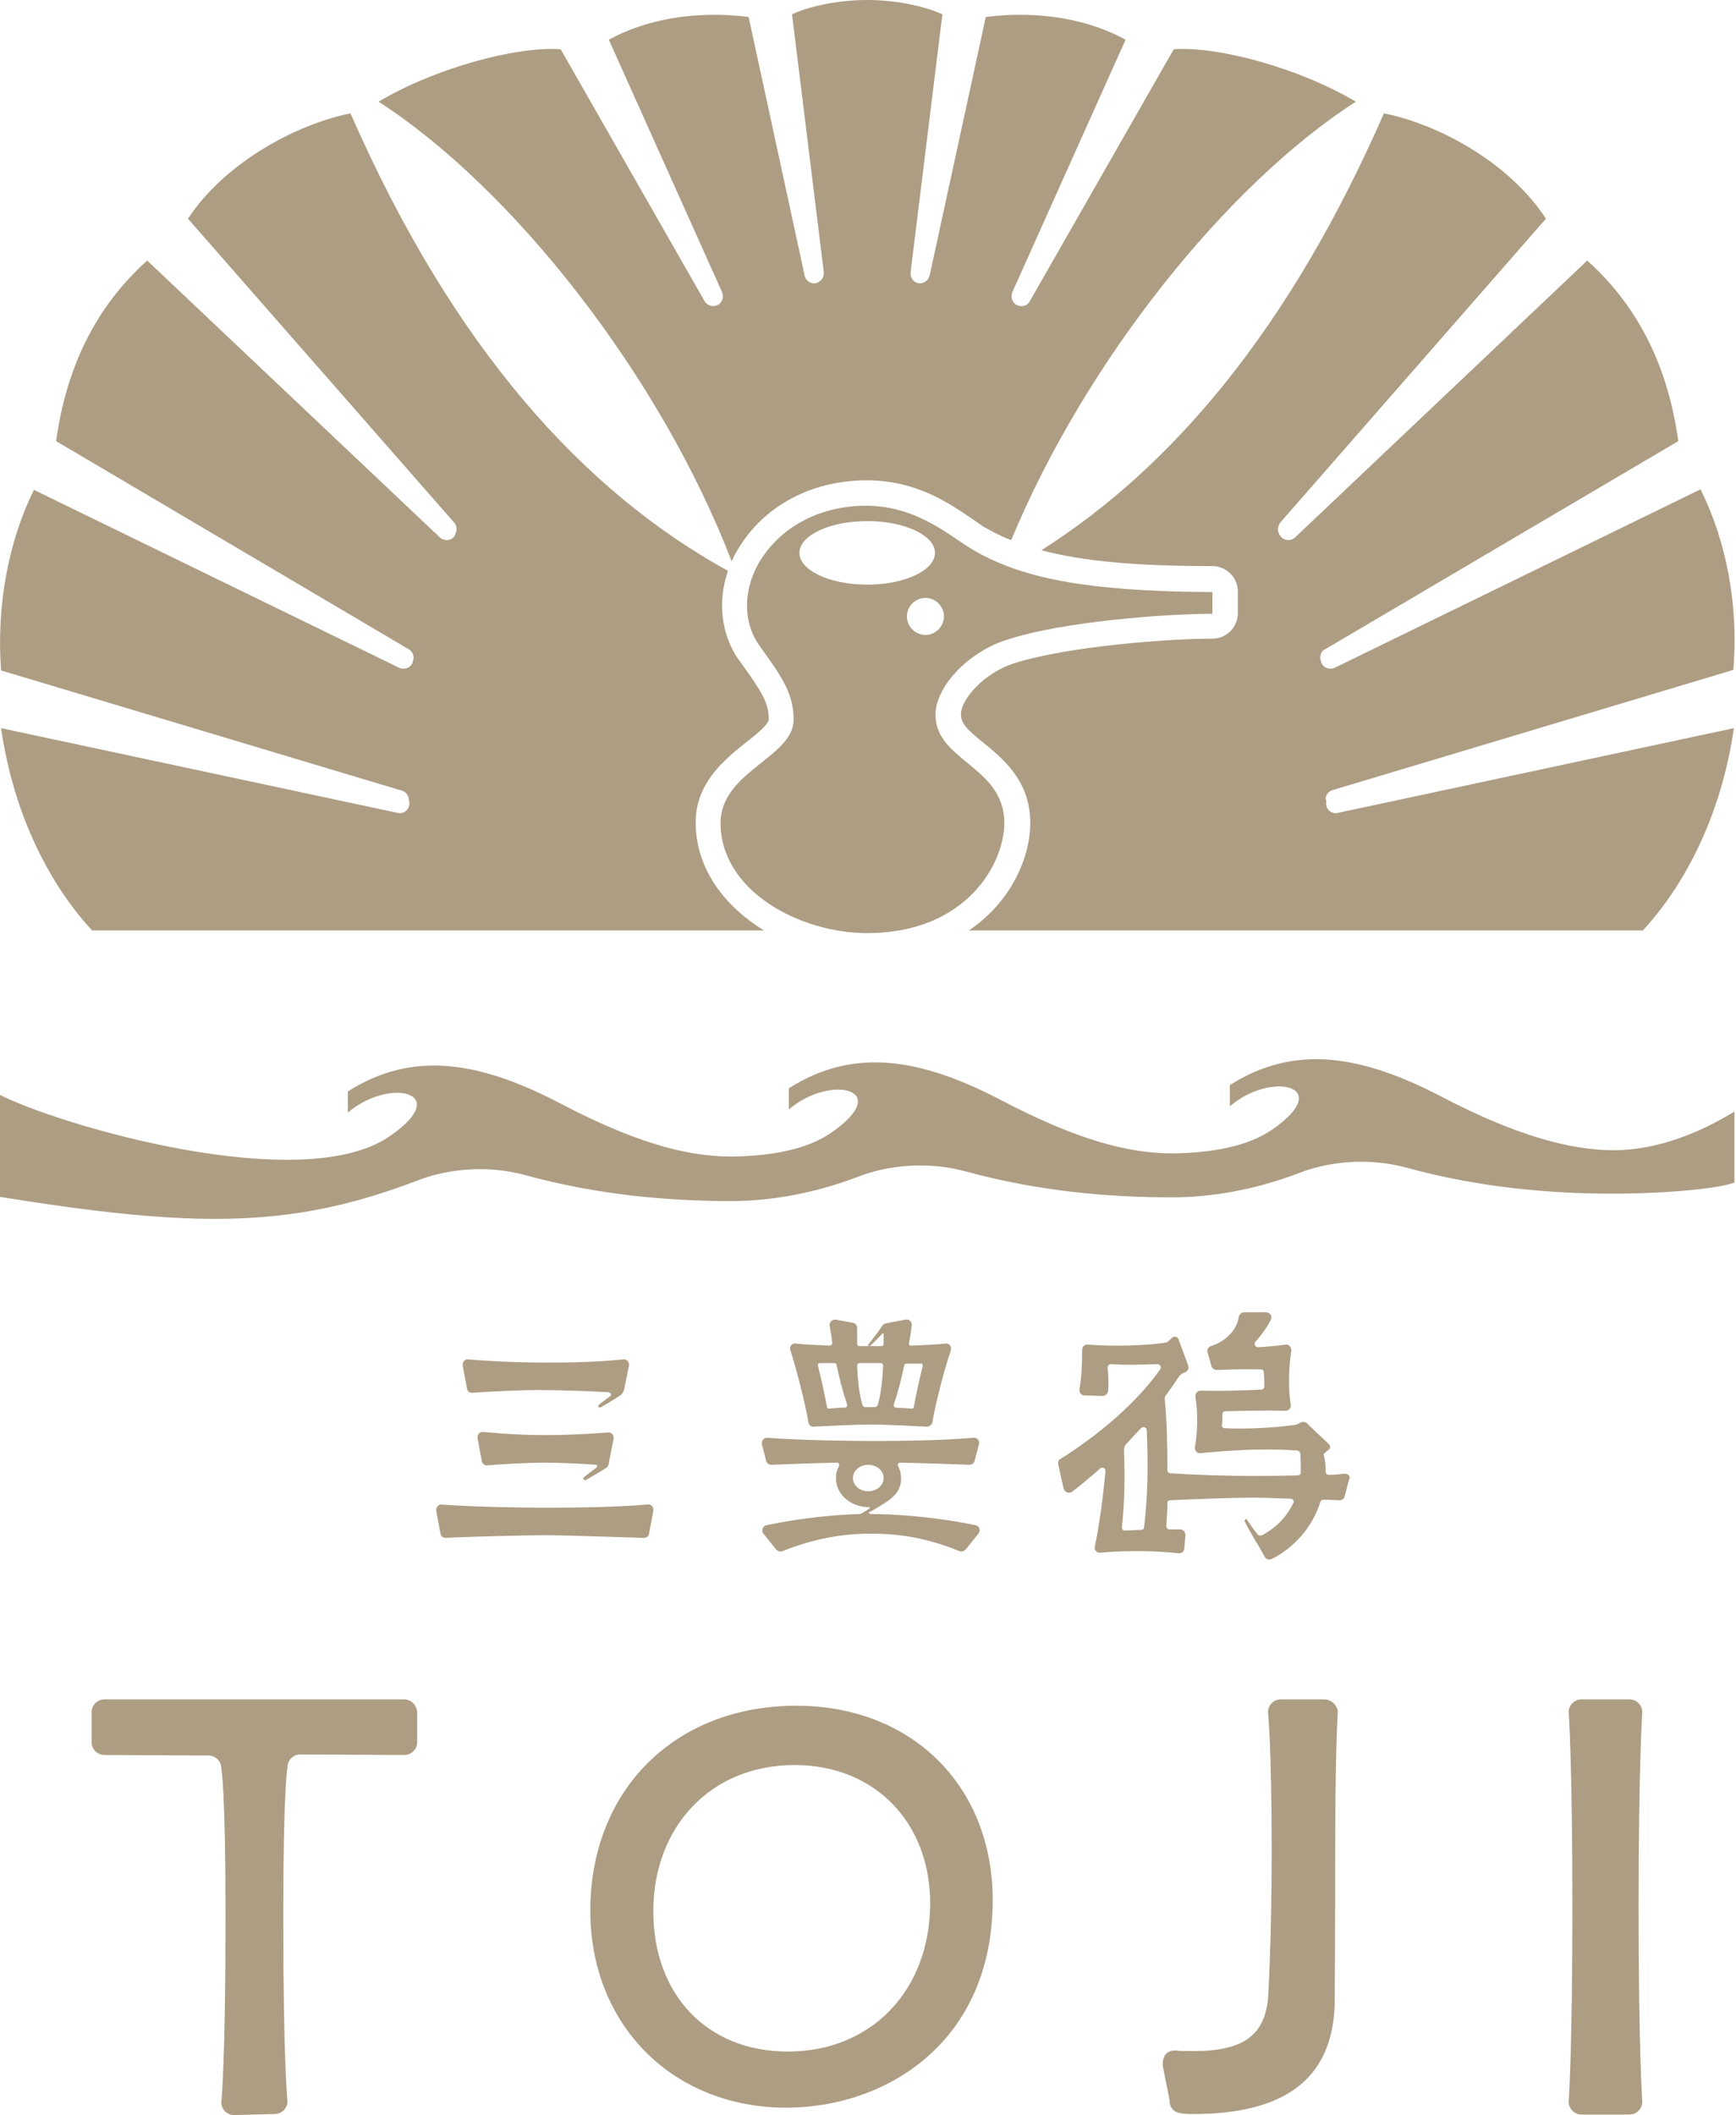
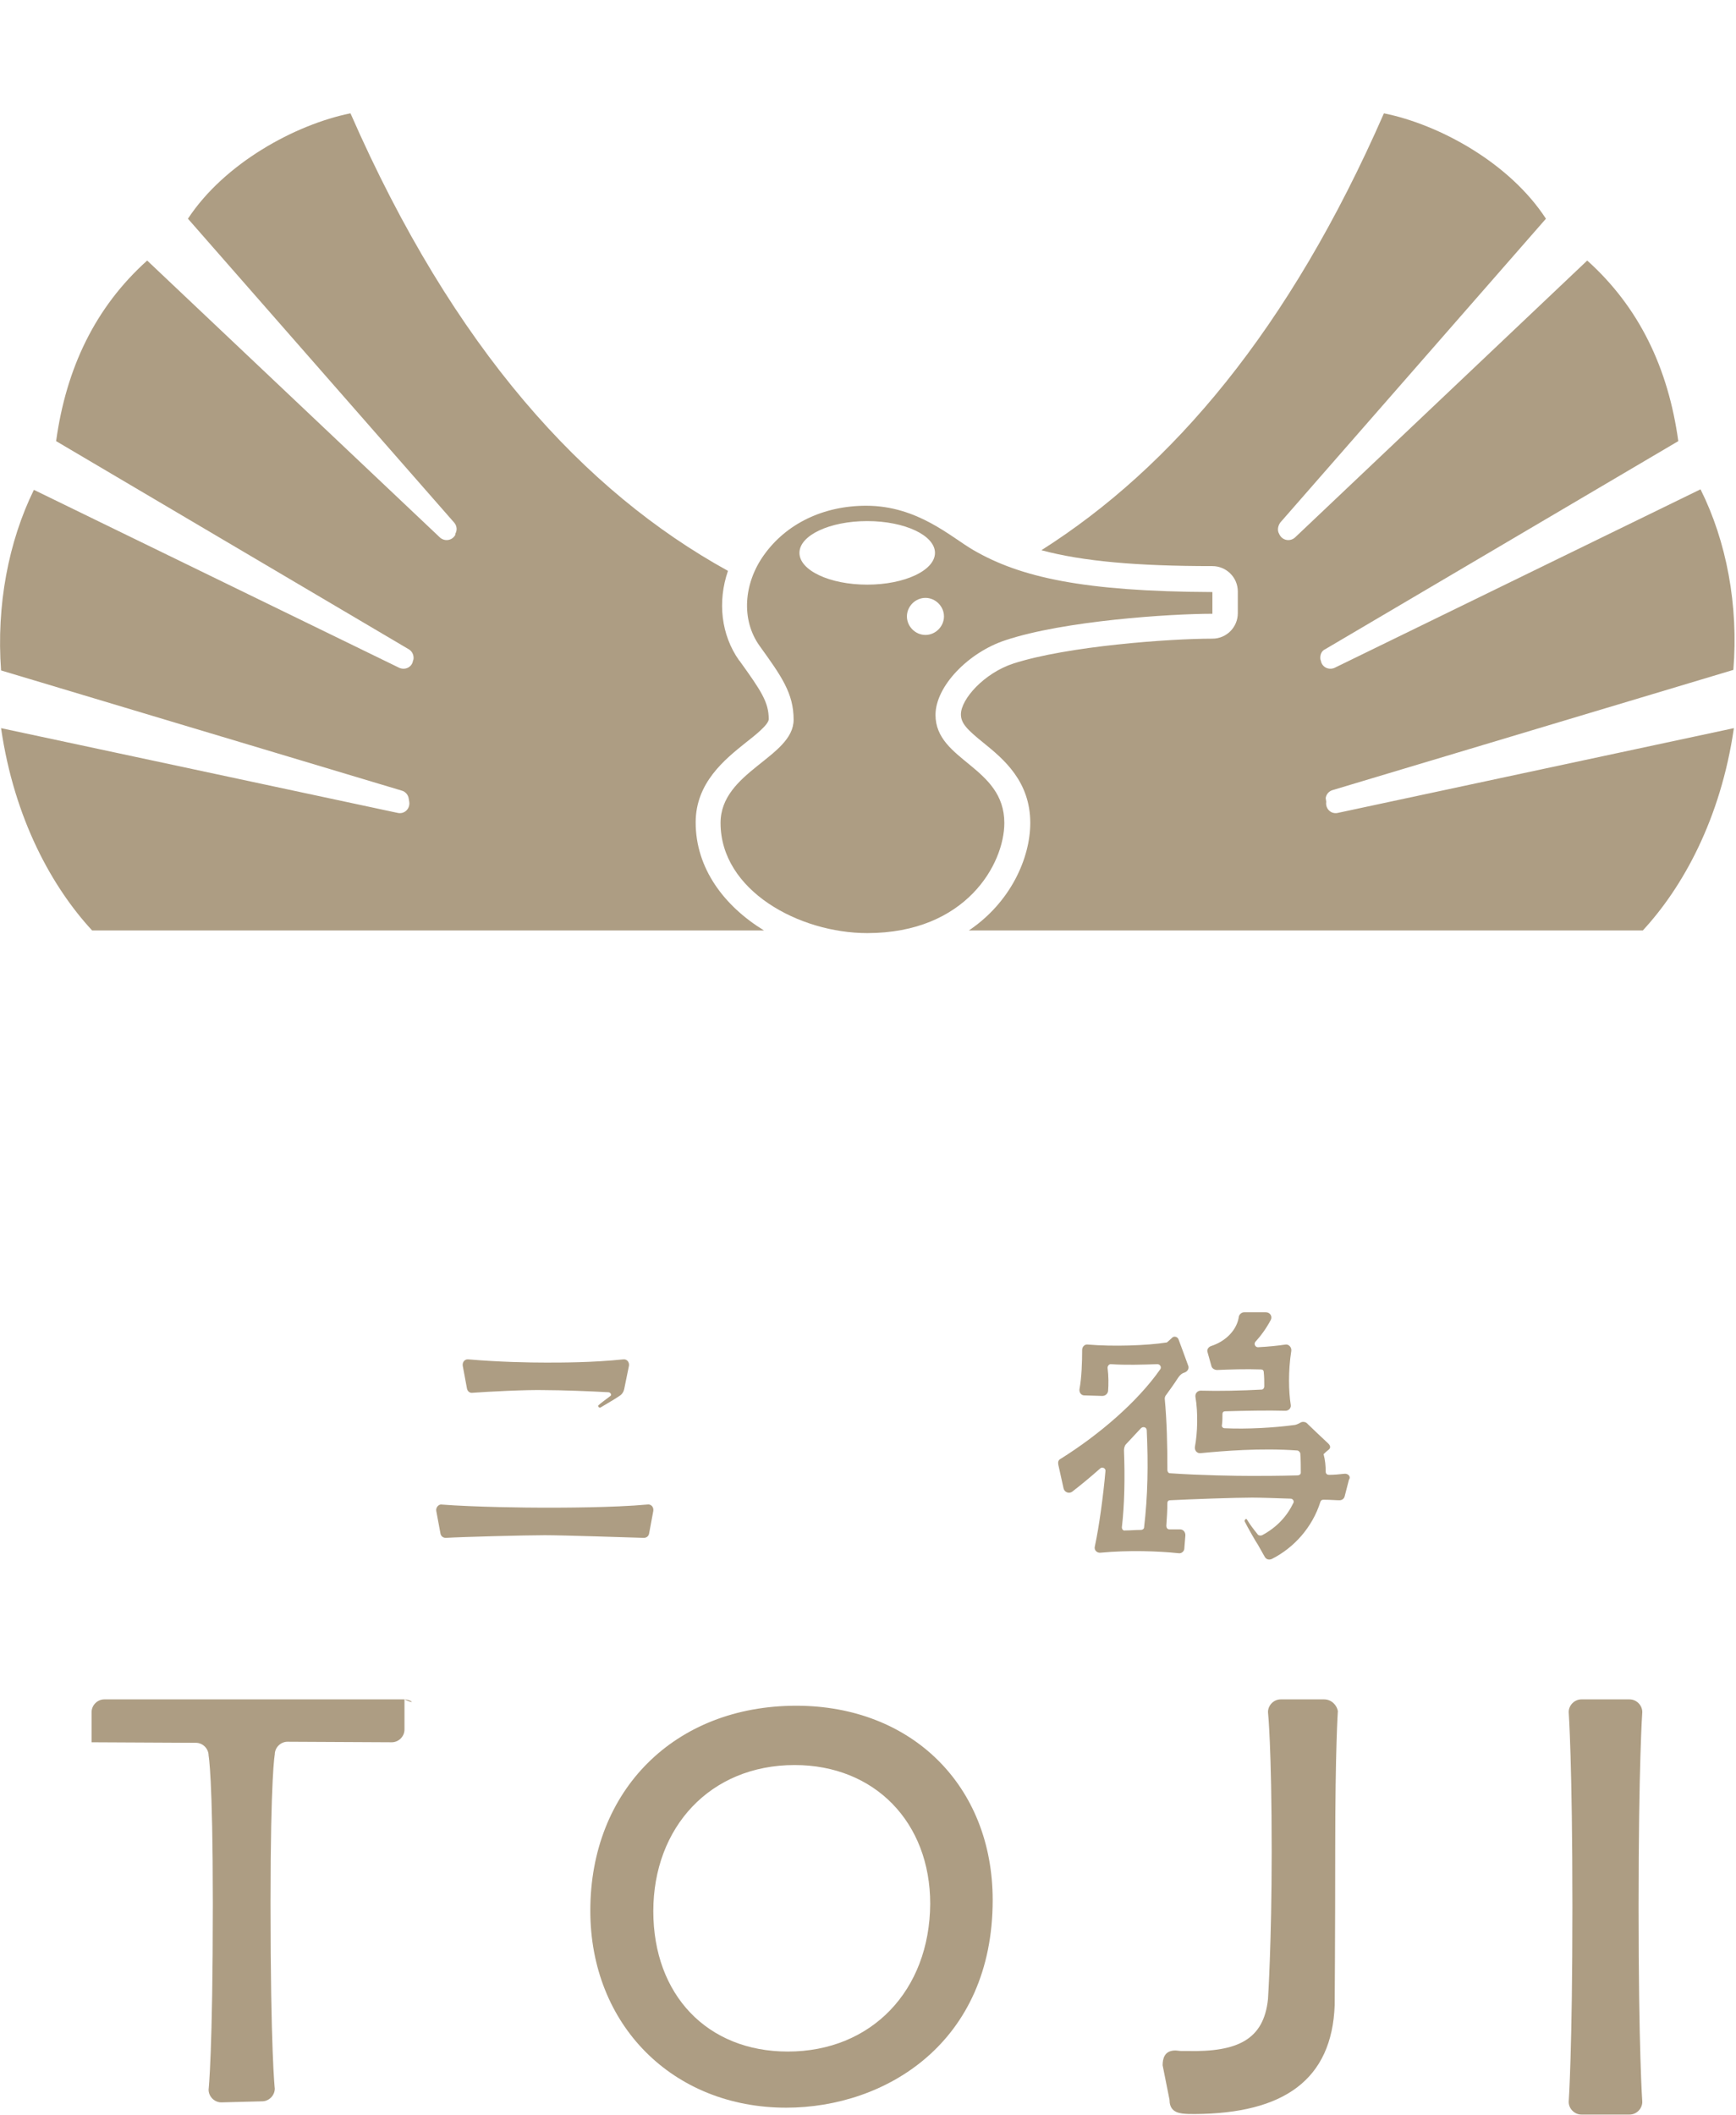
<svg xmlns="http://www.w3.org/2000/svg" version="1.1" id="_レイヤー_2" x="0px" y="0px" viewBox="0 0 327.9 399.4" style="enable-background:new 0 0 327.9 399.4;" xml:space="preserve">
  <style type="text/css">
	.st0{fill:none;}
	.st1{fill:#AD9D83;}
</style>
  <g id="moji">
    <g>
      <g>
        <line class="st0" x1="240.9" y1="99.7" x2="242.7" y2="103.2" />
        <g>
-           <path class="st1" d="M138.2,106c0.6-1.4,1.4-2.7,2.3-4c5.1-7.2,13.6-11.3,23.2-11.3s15.8,4.5,20.1,7.4c1,0.7,1.8,1.3,2.6,1.7      c1.4,0.8,3,1.6,4.6,2.2c14-33.8,40.8-67.2,65.1-82.8c-10.8-6.4-26.1-10.5-34.4-9.9l-27.2,47.6c-0.4,0.8-1.4,1.1-2.2,0.8      c-1-0.3-1.5-1.5-1.1-2.5l21.4-47.7c-6.7-3.7-16-5.6-26.4-4.3L175.6,52c-0.2,0.9-1.1,1.6-2,1.5l0,0c-1-0.1-1.7-1-1.6-2.1l6-48.7      C174.2,1,168.8,0,163.8,0s-10.5,1-14.2,2.7l6,48.7c0.1,1-0.6,1.9-1.6,2.1l0,0c-0.9,0.1-1.8-0.5-2-1.4L141.4,3.2      C131,1.9,121.7,3.8,115,7.5l21.4,47.7c0.4,1-0.1,2.2-1.1,2.5c-0.8,0.3-1.8-0.1-2.2-0.8L105.9,9.3c-8.3-0.6-23.6,3.5-34.4,9.9      C96.8,35.5,124.7,70.9,138.2,106L138.2,106z" />
          <path class="st1" d="M250.4,150.7c0.1-0.7,0.6-1.3,1.3-1.5l75.7-22.7c1-12.2-1.3-24.3-6.2-34.1l-69.1,33.7      c-1.1,0.5-2.4-0.1-2.6-1.3l-0.1-0.3c-0.1-0.8,0.2-1.6,0.9-1.9L317,83.3c-1.9-13.8-7.4-25.3-17.2-34.1l-55.2,52.3      c-0.9,0.8-2.3,0.6-2.9-0.5l-0.1-0.2c-0.4-0.7-0.2-1.5,0.2-2.1L292,41.3c-6.9-10.6-20.2-17.8-30.6-19.9      c-17.9,40.9-40.1,66.9-64.7,82.5c7.8,2.1,18.1,3,32.3,3c2.6,0,4.8,2.1,4.8,4.8v4.1c0,2.6-2.1,4.8-4.8,4.8      c-8.1,0-27.4,1.4-37.6,4.7c-5.5,1.8-9.9,6.7-9.9,9.6c0,1.7,1.2,2.9,4.3,5.4c3.7,3,8.8,7.2,8.8,15.1c0,6.6-3.7,15-11.6,20.3      h127.3c7.5-8.1,14.7-21,17.2-38.2l-74.8,16c-1.3,0.3-2.4-0.8-2.2-2.1L250.4,150.7L250.4,150.7z" />
          <path class="st1" d="M131.4,155.3c0-7.5,5.5-11.9,9.5-15.1c1.8-1.4,4.3-3.4,4.3-4.4c0-3.2-1.4-5.3-5.5-11l-0.1-0.1      c-3.4-4.8-4.1-11.1-2.1-16.9c-27.2-15-51.8-41.9-71.3-86.4c-10.4,2.1-23.8,9.4-30.7,19.9l50.3,57.4c0.5,0.6,0.6,1.4,0.2,2.1      l0,0.2c-0.6,1.1-2,1.3-2.9,0.5L27.8,49.2C18,58,12.5,69.5,10.6,83.3l66.6,39.3c0.7,0.4,1,1.2,0.9,1.9l-0.1,0.3      c-0.2,1.2-1.5,1.8-2.6,1.3l-69-33.6c-4.8,9.8-7.1,21.8-6.2,34.1l75.7,22.7c0.7,0.2,1.2,0.8,1.3,1.5l0.1,0.6      c0.2,1.3-0.9,2.4-2.2,2.1l-74.9-16c2.5,17.2,9.7,30.1,17.2,38.2h126.9C136.8,171.1,131.4,164,131.4,155.3L131.4,155.3z" />
        </g>
        <path class="st1" d="M183.9,103.9c-4.2-2.4-10.5-8.4-20.3-8.4c-8.1,0-15.1,3.4-19.3,9.3c-3.8,5.3-4.4,12.2-0.8,17.2     c4.1,5.7,6.4,8.9,6.4,13.9c0,7.1-13.8,9.8-13.8,19.5c0,12.8,14.9,20.8,27.7,20.8c18.7,0,25.9-13.1,25.9-20.8     c0-10.7-13-11.7-13-20.4c0-5.4,6.2-11.8,13.2-14.1c11.1-3.7,31.2-5,39.1-5v-4.1C204.6,111.7,192.7,109,183.9,103.9L183.9,103.9z      M178.3,116.4c0,1.9-1.6,3.5-3.5,3.5s-3.5-1.6-3.5-3.5s1.6-3.5,3.5-3.5S178.3,114.5,178.3,116.4z M176.6,104.4     c0,3.3-5.7,6-12.8,6s-12.8-2.7-12.8-6s5.7-6,12.8-6S176.6,101.1,176.6,104.4z" />
      </g>
      <g>
-         <path class="st1" d="M152.7,268.6c0.1,0.5,0.5,0.9,1.1,0.8c2.2-0.1,7.3-0.4,10.6-0.4s8.4,0.3,10.6,0.4c0.5,0,1-0.3,1.1-0.8     c0.6-3.5,2.1-9.5,3.5-13.6c0.2-0.7-0.3-1.4-1-1.3c-1.7,0.2-4.1,0.3-6.5,0.4c-0.3,0-0.5-0.2-0.4-0.5c0.2-1.1,0.4-2.2,0.5-3.3     c0.1-0.7-0.5-1.3-1.2-1.1l-3.7,0.7c-0.3,0.1-0.5,0.2-0.6,0.4c-0.9,1.3-1.8,2.5-2.7,3.6c-0.1,0.1,0.2,0.5,0.4,0.2     c0.6-0.5,1.5-1.5,2.3-2.3c0.1-0.1,0.2,0,0.2,0.1c0,0.6,0,1.2,0,1.9c0,0.2-0.2,0.4-0.4,0.4c-0.8,0-1.6,0-2.1,0s-1.3,0-2.1,0     c-0.2,0-0.4-0.2-0.4-0.4c0-1.2,0-2.3,0-3c0-0.5-0.3-0.9-0.8-1l-3.2-0.6c-0.7-0.1-1.3,0.5-1.2,1.1c0.2,1.1,0.4,2.2,0.5,3.3     c0,0.2-0.2,0.5-0.4,0.5c-2.4-0.1-4.8-0.2-6.5-0.4c-0.7-0.1-1.3,0.6-1,1.3C150.6,259.1,152.1,265.1,152.7,268.6L152.7,268.6z      M174.3,257.9c-0.7,2.8-1.3,5.5-1.7,7.8c0,0.2-0.2,0.3-0.4,0.3c-0.9-0.1-2-0.1-3-0.2c-0.3,0-0.4-0.3-0.4-0.5     c0.9-2.7,1.5-5.1,2-7.5c0-0.2,0.2-0.3,0.4-0.3c0.9,0,1.8,0,2.7,0C174.1,257.4,174.3,257.6,174.3,257.9L174.3,257.9z M164.4,257.4     c0,0,0.8,0,2,0c0.2,0,0.4,0.2,0.4,0.4c-0.1,2.7-0.4,5.5-1,7.5c-0.1,0.2-0.3,0.4-0.5,0.4h-1.9c-0.2,0-0.4-0.1-0.5-0.4     c-0.6-1.9-0.9-4.7-1-7.5c0-0.2,0.2-0.4,0.4-0.4C163.6,257.4,164.4,257.4,164.4,257.4L164.4,257.4z M159.6,265.8c-1,0-2,0.1-3,0.2     c-0.2,0-0.4-0.1-0.4-0.3c-0.4-2.2-1-5-1.7-7.8c-0.1-0.3,0.1-0.5,0.4-0.5c0.9,0,1.8,0,2.7,0c0.2,0,0.4,0.1,0.4,0.3     c0.5,2.4,1.1,4.8,2,7.5C160.1,265.5,159.9,265.8,159.6,265.8L159.6,265.8z" />
        <path class="st1" d="M103,262.5c2.9,0,8.4,0.2,11.9,0.4c0.4,0,0.7,0.5,0.4,0.7c-0.9,0.7-1.9,1.4-2.3,1.8     c-0.1,0.1,0.1,0.5,0.4,0.4c0.8-0.5,2.6-1.5,3.6-2.2c0.5-0.3,0.8-0.8,0.9-1.3l0.9-4.4c0.1-0.7-0.4-1.3-1.1-1.2     c-5.9,0.6-11.4,0.6-14.6,0.6s-8.7-0.1-14.6-0.6c-0.7-0.1-1.2,0.5-1.1,1.2l0.8,4.3c0.1,0.5,0.5,0.9,1.1,0.8     C92,262.8,99.5,262.4,103,262.5L103,262.5z" />
        <path class="st1" d="M82.4,285.3l0.8,4.3c0.1,0.5,0.5,0.8,1,0.8c3.4-0.2,15.1-0.5,18.7-0.5s15.3,0.4,18.7,0.5     c0.5,0,0.9-0.3,1-0.8l0.8-4.3c0.1-0.7-0.4-1.3-1.1-1.2c-6.5,0.6-16.3,0.6-19.5,0.6s-13-0.1-19.5-0.6     C82.8,284.1,82.3,284.7,82.4,285.3z" />
        <path class="st1" d="M253.9,278.3c-0.9,0.1-1.9,0.2-2.9,0.2c-0.3,0-0.6-0.2-0.6-0.6c0-1.1-0.1-2.2-0.4-3.3c0,0,0.6-0.6,0.9-0.8     c0.4-0.3,0.5-0.7,0-1.2c-1.2-1.1-3.9-3.7-3.9-3.7c-0.3-0.4-0.9-0.5-1.3-0.3c-0.5,0.3-1,0.5-1.3,0.5c-3.7,0.5-8.8,0.8-13.1,0.6     c-0.3,0-0.6-0.3-0.5-0.6c0.1-0.7,0.1-1.4,0.1-2.1c0-0.3,0.2-0.5,0.5-0.5c3.4-0.1,8.2-0.2,11.4-0.1c0.6,0,1.1-0.5,1-1.1     c-0.4-2.5-0.5-6.4,0.1-10.2c0.1-0.7-0.5-1.3-1.1-1.2c-1.3,0.2-3.2,0.4-5.2,0.5c-0.5,0-0.8-0.6-0.5-1c1.1-1.2,2.1-2.6,2.9-4.1     c0.4-0.7-0.1-1.5-0.9-1.5H235c-0.5,0-0.9,0.4-1,0.8c-0.3,2.3-2.2,4.6-5.3,5.6c-0.5,0.2-0.8,0.7-0.6,1.2l0.7,2.5     c0.1,0.5,0.6,0.8,1.1,0.8c2.3-0.1,5.4-0.2,8.3-0.1c0.3,0,0.5,0.2,0.5,0.5c0.1,0.9,0.1,1.8,0.1,2.7c0,0.3-0.2,0.6-0.5,0.6     c-3.7,0.2-8.1,0.3-11.5,0.2c-0.6,0-1.1,0.5-1,1.2c0.5,2.9,0.4,6.8-0.1,9.4c-0.1,0.7,0.4,1.3,1.1,1.2c4.2-0.4,11.3-1,18.2-0.5     c0.3,0,0.5,0.3,0.6,0.5c0.1,1.3,0.1,2.5,0.1,3.7c0,0.3-0.3,0.5-0.6,0.5c-3.6,0.1-6.9,0.1-8.7,0.1c-2.9,0-9.6-0.1-15.4-0.5     c-0.3,0-0.5-0.3-0.5-0.6c0-4.8-0.1-9.2-0.5-13.5c0-0.2,0.1-0.5,0.2-0.6c0.8-1.1,1.6-2.2,2.3-3.3c0.4-0.6,0.8-0.9,1.2-1     c0.6-0.2,1-0.8,0.7-1.4c0,0-1.6-4.4-1.8-4.9s-0.9-0.7-1.3-0.2c-0.4,0.4-0.9,0.8-0.9,0.8c-3.8,0.6-10.2,0.8-14.9,0.4     c-0.6-0.1-1.1,0.4-1.1,1c0,2.3-0.1,5.3-0.5,7.4c-0.1,0.6,0.3,1.2,0.9,1.2l3.4,0.1c0.6,0,1-0.4,1.1-0.9c0.1-1.3,0.1-2.9-0.1-4.4     c0-0.4,0.3-0.7,0.6-0.7c2.9,0.2,5.9,0.1,8.8,0c0.5,0,0.8,0.5,0.6,0.9c-4.4,6.3-11.7,12.5-18.9,17c-0.4,0.2-0.5,0.6-0.4,1.1l1,4.5     c0.2,0.7,1,1,1.6,0.6c1.8-1.4,3.5-2.8,5.3-4.4c0.4-0.4,1.1,0,1,0.5c-0.4,4.6-1.2,10.5-2,14.2c-0.2,0.7,0.4,1.3,1.1,1.2     c5.3-0.5,10.9-0.3,14.7,0.1c0.6,0.1,1.1-0.4,1.1-0.9l0.2-2.5c0-0.6-0.4-1.1-1-1.1s-1.2,0-2,0c-0.4,0-0.6-0.3-0.6-0.7     c0.1-1.5,0.2-2.9,0.2-4.3c0-0.3,0.2-0.5,0.5-0.5c3.9-0.2,12.3-0.5,15.5-0.5c1.6,0,4.4,0.1,7.3,0.2c0.4,0,0.7,0.5,0.5,0.8     c-1.2,2.5-3.1,4.6-5.9,6.1c-0.2,0.1-0.6,0.1-0.8-0.1c-0.8-1-1.5-1.9-2.1-2.9c-0.1-0.2-0.5,0.1-0.4,0.4c0.6,1.2,2.2,4,2.5,4.4l0,0     l1.3,2.3c0.3,0.5,0.8,0.6,1.3,0.4c4.2-2.1,7.7-6,9.2-10.8c0.1-0.3,0.3-0.4,0.6-0.4c1.3,0,2.3,0.1,3,0.1c0.5,0,0.9-0.3,1-0.8     l0.8-3.1C255.2,278.9,254.7,278.2,253.9,278.3L253.9,278.3z M242.8,259L242.8,259L242.8,259z M230.1,273.9L230.1,273.9     L230.1,273.9z M245.1,270.7L245.1,270.7C245.1,270.7,245.1,270.6,245.1,270.7z M211.9,288.4c0.5-4.2,0.6-9.4,0.4-14.5     c0-0.4,0.1-0.9,0.4-1.2c0.9-1,1.9-2,2.8-3c0.4-0.4,1.1-0.2,1.1,0.4c0.3,6.4,0.2,12.4-0.5,18.3c0,0.3-0.3,0.5-0.6,0.5     c-1,0-2,0.1-3,0.1C212.2,289.1,211.9,288.8,211.9,288.4L211.9,288.4z" />
-         <path class="st1" d="M164.1,285.6c1-0.5,1.6-0.9,2.9-1.7c2.1-1.3,3.2-2.7,3.2-4.7c0-0.9-0.2-1.7-0.6-2.4     c-0.1-0.3,0.1-0.6,0.4-0.6c4.8,0.1,10.8,0.3,13.1,0.4c0.5,0,0.9-0.3,1-0.8l0.8-3.1c0.2-0.7-0.4-1.3-1.1-1.2     c-6.5,0.6-16.2,0.6-19.4,0.6s-13-0.1-19.4-0.6c-0.7-0.1-1.2,0.6-1.1,1.2l0.8,3.1c0.1,0.5,0.5,0.8,1,0.8c2.2-0.1,7.8-0.3,12.4-0.4     c0.3,0,0.5,0.3,0.4,0.6c-0.4,0.7-0.6,1.5-0.6,2.4c0,3,2.8,5.4,6.2,5.4c0.2,0,0.3,0.1,0.2,0.2c-0.4,0.3-1,0.6-1.4,0.9     c-0.1,0.1-0.3,0.1-0.5,0.2c-3.9,0.1-10.4,0.6-17.6,2.1c-0.7,0.1-1.1,1-0.6,1.6l2.4,3c0.3,0.3,0.8,0.5,1.2,0.3     c6.1-2.4,11.4-3.3,16.7-3.3s10.6,0.8,16.7,3.3c0.4,0.2,0.9,0,1.2-0.3l2.4-3c0.5-0.6,0.2-1.5-0.6-1.6c-8.7-1.8-16.4-2.1-19.7-2.1     C164.1,285.8,164,285.6,164.1,285.6L164.1,285.6z M161.1,279.1c0-1.4,1.3-2.5,2.9-2.5s2.9,1.1,2.9,2.5s-1.3,2.5-2.9,2.5     S161.1,280.5,161.1,279.1z" />
-         <path class="st1" d="M103,271c-3.2,0-6.2-0.1-11.7-0.6c-0.7-0.1-1.2,0.5-1.1,1.2l0.8,4.3c0.1,0.5,0.6,0.9,1.1,0.8     c2.3-0.2,7.5-0.5,10.9-0.5c2.8,0,7,0.2,9.6,0.4c0.2,0,0.3,0.3,0.1,0.5c-0.9,0.7-2.1,1.5-2.5,2c-0.1,0.1,0.1,0.5,0.4,0.4     c0.9-0.5,2.8-1.6,3.7-2.2c0.4-0.2,0.7-0.6,0.7-1.1l0.9-4.5c0.1-0.7-0.4-1.3-1.1-1.2C109.3,270.9,106.2,271,103,271z" />
      </g>
-       <path class="st1" d="M304.8,217.2c-8.2,0-18.5-2.8-32.3-10c-15.3-8-27.9-10.1-40.2-2.3v4c7.8-6.7,20-3.9,8,4.4    c-4.5,3.1-11.1,4.4-18.8,4.5c-8.8,0-18.5-2.8-32.3-10c-15.3-8-27.9-10.1-40.2-2.3v4c7.8-6.7,20-3.9,8,4.4    c-4.5,3.1-11.1,4.4-18.8,4.5c-8.8,0-18.5-2.8-32.3-10c-15.3-8-27.9-10.1-40.2-2.3v4c7.8-6.7,20-3.9,8,4.4    c-16.6,11.6-63-2.2-73.8-7.8V226c36.8,5.9,55,6.1,79-3.1c4.6-1.8,12.2-3.2,20.3-1c14.2,3.9,27.8,4.9,38.8,4.9    c7.5,0,15.7-1.4,24.1-4.6c4.6-1.8,12.1-3.2,20.3-1c14.2,3.9,27.8,4.9,38.9,4.9c7.5,0,15.7-1.4,24.1-4.6c4.6-1.8,12.1-3.2,20.3-1    c14.2,3.9,27.8,4.9,38.9,4.9s20.6-1.1,23-2.1v-13.4C321.1,213.9,313,217.2,304.8,217.2L304.8,217.2z" />
      <g>
-         <path class="st1" d="M76.3,320.9H19.7c-1.3,0-2.4,1.1-2.4,2.4v5.7c0,1.3,1.1,2.4,2.4,2.4l19.7,0.1c1.3,0,2.4,1.1,2.4,2.4     c0,0,0.8,3.9,0.8,28c0,27.9-0.8,35.1-0.8,35.1c0,1.3,1.1,2.4,2.4,2.4l7.7-0.2c1.3,0,2.4-1.1,2.4-2.4c0,0-0.8-7.1-0.8-35.1     c0-24,0.8-28,0.8-28c0-1.3,1.1-2.4,2.4-2.4l19.7,0.1c1.3,0,2.4-1.1,2.4-2.4v-5.7C78.7,322,77.7,320.9,76.3,320.9L76.3,320.9z" />
+         <path class="st1" d="M76.3,320.9H19.7c-1.3,0-2.4,1.1-2.4,2.4v5.7l19.7,0.1c1.3,0,2.4,1.1,2.4,2.4     c0,0,0.8,3.9,0.8,28c0,27.9-0.8,35.1-0.8,35.1c0,1.3,1.1,2.4,2.4,2.4l7.7-0.2c1.3,0,2.4-1.1,2.4-2.4c0,0-0.8-7.1-0.8-35.1     c0-24,0.8-28,0.8-28c0-1.3,1.1-2.4,2.4-2.4l19.7,0.1c1.3,0,2.4-1.1,2.4-2.4v-5.7C78.7,322,77.7,320.9,76.3,320.9L76.3,320.9z" />
        <path class="st1" d="M150.4,322.1c-22.9,0-38.9,15.9-38.9,38.7c0,21.6,15.6,37.2,37,37.2c18.8,0,39-12.3,39-39.2     C187.5,337.2,172.2,322.1,150.4,322.1L150.4,322.1z M148.8,387.4c-15.2,0-25.4-10.7-25.4-26.5s10.7-27.6,26.7-27.6     c15.1,0,25.6,10.8,25.6,26.2C175.6,375.9,164.6,387.4,148.8,387.4L148.8,387.4z" />
        <path class="st1" d="M250.1,320.9h-8.2c-1.3,0-2.4,1.1-2.4,2.4c0,0,0.7,6.5,0.7,26.4c0,17.1-0.7,27.8-0.7,27.8     c-0.8,7.7-5.8,10-15.2,9.8c-0.3,0-0.7,0-1.1,0c-0.4,0-0.9-0.1-1.2-0.1c-2.1,0-2.4,1.6-2.4,2.8l1.3,6.5c0,1.6,0.8,2.4,2.4,2.6     c0.8,0.1,1.5,0.1,2.4,0.1c16.7-0.1,25.9-6.4,26.4-20.6c0,0,0.1-14.3,0.1-29.2c0-19.4,0.5-26.3,0.5-26.3     C252.5,322,251.5,320.9,250.1,320.9L250.1,320.9z" />
        <path class="st1" d="M307.8,320.9h-9.1c-1.3,0-2.4,1.1-2.4,2.4c0,0,0.7,9.9,0.7,36.8s-0.7,36.8-0.7,36.8c0,1.3,1.1,2.4,2.4,2.4     h9.1c1.3,0,2.4-1.1,2.4-2.4c0,0-0.7-9.6-0.7-36.8s0.7-36.8,0.7-36.8C310.2,322,309.1,320.9,307.8,320.9z" />
      </g>
    </g>
  </g>
</svg>